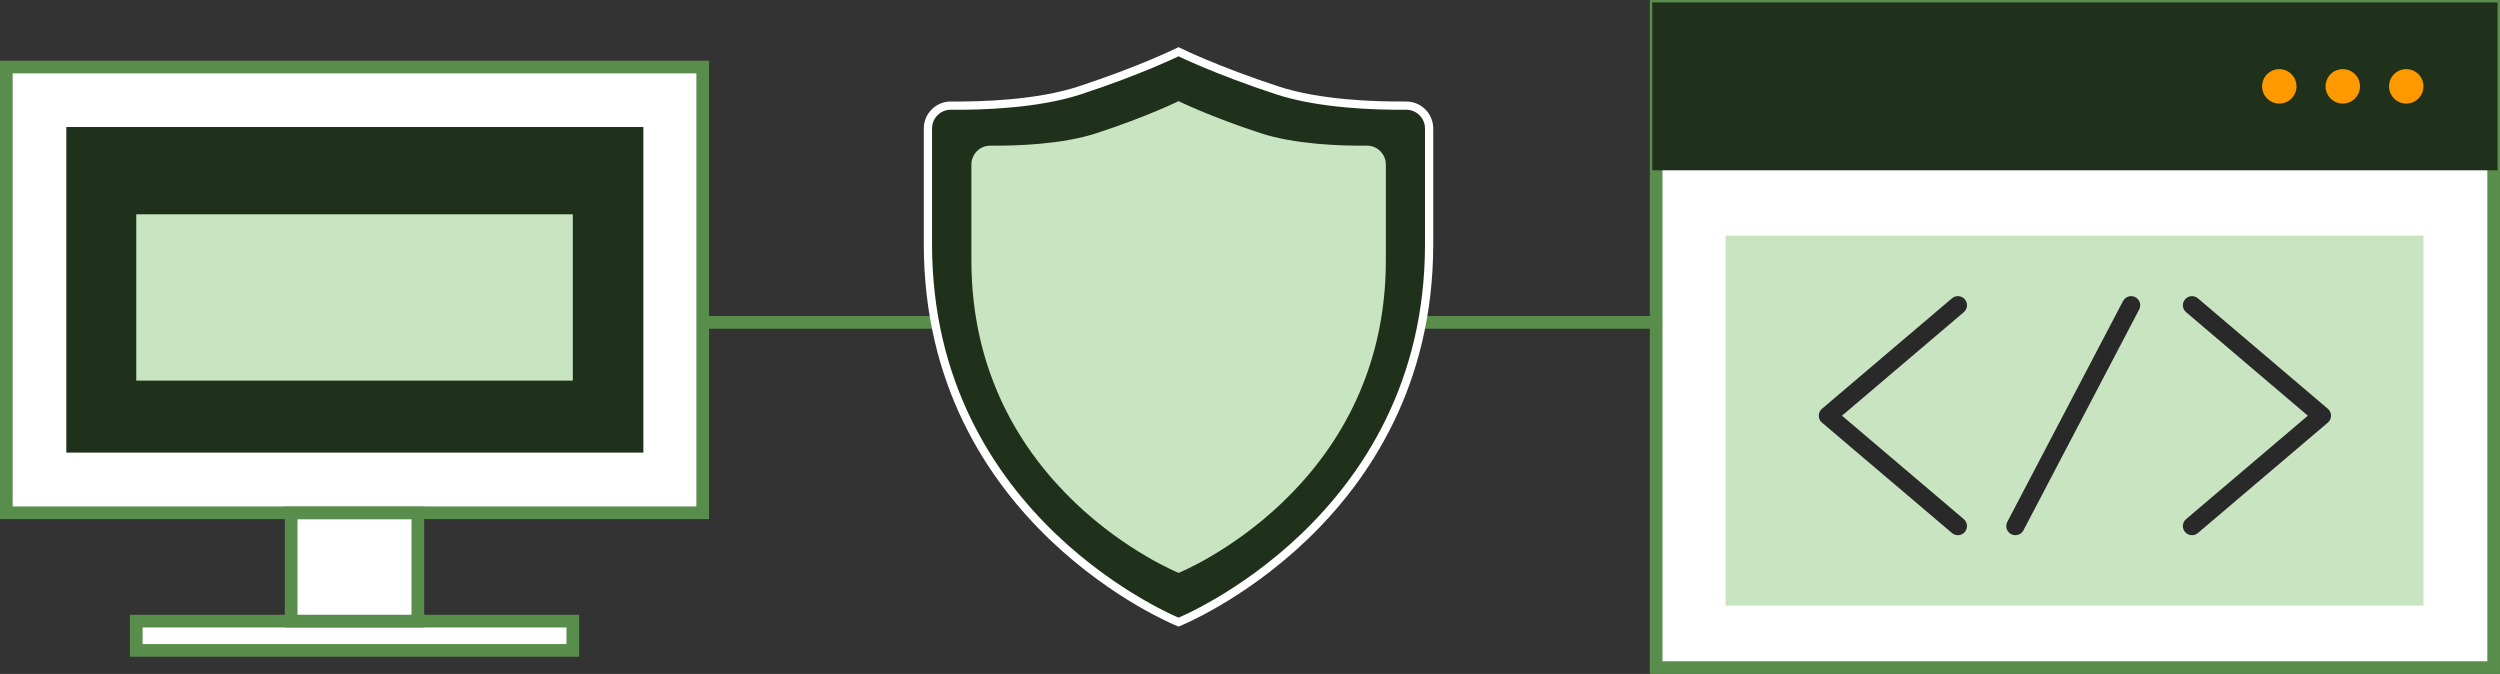
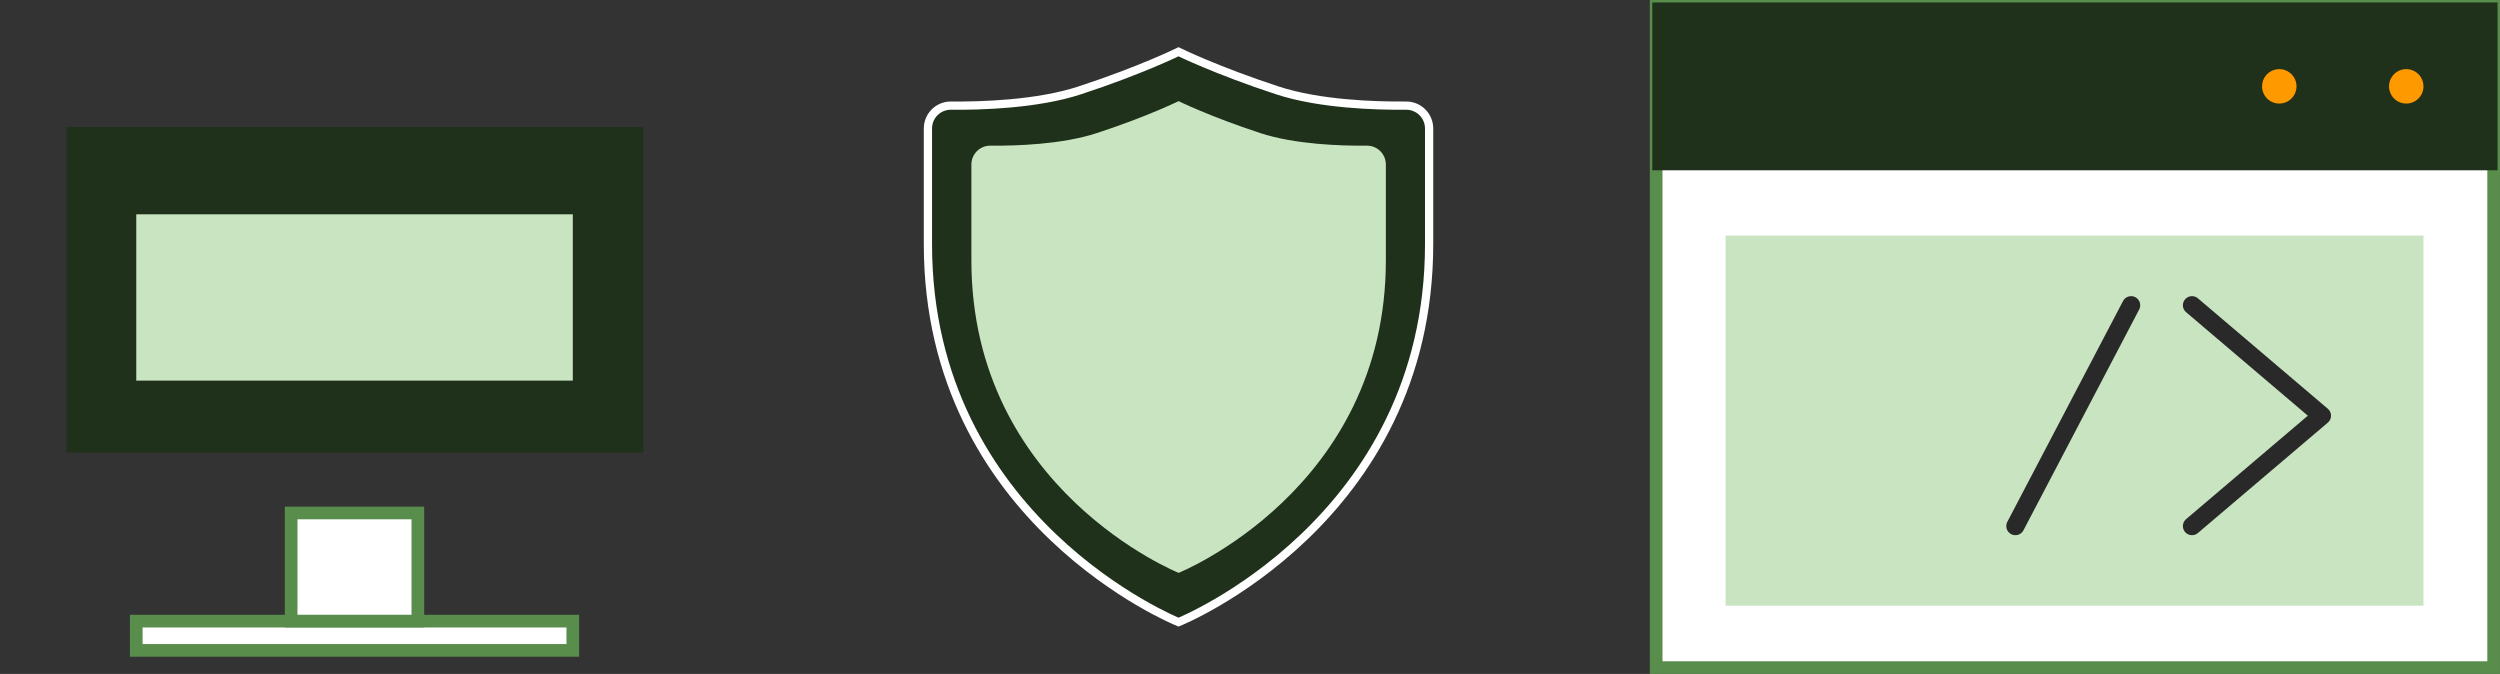
<svg xmlns="http://www.w3.org/2000/svg" id="Layer_1" data-name="Layer 1" viewBox="0 0 473.37 127.61">
  <rect x="0" y="0" width="473.37" height="127.61" fill="#333333" stroke="none" />
  <defs>
    <style>
      .cls-1, .cls-2 {
        stroke: #598d4c;
        stroke-width: 2.4px;
      }

      .cls-1, .cls-2, .cls-3, .cls-4 {
        stroke-miterlimit: 10;
      }

      .cls-1, .cls-5 {
        fill: none;
      }

      .cls-2 {
        fill: #fff;
      }

      .cls-5 {
        stroke: #292929;
        stroke-linecap: round;
        stroke-linejoin: round;
        stroke-width: 3.45px;
      }

      .cls-3 {
        stroke: #1f311b;
        stroke-width: 1.47px;
      }

      .cls-3, .cls-6, .cls-4 {
        fill: #1f311b;
      }

      .cls-7 {
        fill: #c9e4c1;
      }

      .cls-8 {
        fill: #f90;
      }

      .cls-4 {
        stroke: #fff;
        stroke-width: 1.56px;
      }
    </style>
  </defs>
  <g>
    <g>
      <rect class="cls-2" x="313.59" y="1.2" width="158.58" height="125.21" />
      <rect class="cls-3" x="313.59" y="1.2" width="158.58" height="30.31" />
      <g>
        <circle class="cls-8" cx="431.58" cy="16.35" r="3.26" />
-         <circle class="cls-8" cx="443.6" cy="16.35" r="3.26" />
        <circle class="cls-8" cx="455.62" cy="16.35" r="3.26" />
      </g>
    </g>
    <rect class="cls-7" x="326.74" y="44.61" width="132.14" height="70.07" />
    <line class="cls-5" x1="381.61" y1="99.61" x2="403.52" y2="57.8" />
    <polyline class="cls-5" points="415.05 99.61 439.65 78.71 415.05 57.8" />
-     <polyline class="cls-5" points="370.72 99.61 346.11 78.71 370.72 57.8" />
  </g>
  <g>
-     <rect class="cls-2" x="1.2" y="12.69" width="131.86" height="84.4" />
    <rect class="cls-6" x="12.56" y="24.05" width="109.26" height="61.65" />
    <rect class="cls-2" x="25.8" y="117.61" width="82.66" height="5.54" />
    <rect class="cls-2" x="55.13" y="97.13" width="23.99" height="20.47" />
  </g>
-   <line class="cls-1" x1="133.06" y1="61.04" x2="313.59" y2="61.04" />
  <rect class="cls-7" x="25.8" y="40.58" width="82.66" height="31.49" />
  <g>
    <path class="cls-4" d="m266.24,20c-5.83.05-16.37-.27-24.33-2.87-11.6-3.8-18.76-7.33-18.76-7.33,0,0-7.16,3.53-18.76,7.33-7.96,2.6-18.5,2.93-24.33,2.87-2.4-.02-4.36,1.92-4.36,4.33v21.91c0,52.52,47.45,71.56,47.45,71.56,0,0,47.45-19.04,47.45-71.56v-21.91c0-2.4-1.96-4.35-4.36-4.33Z" />
    <path class="cls-7" d="m258.79,27.58c-4.83.05-13.54-.22-20.12-2.37-9.59-3.14-15.51-6.06-15.51-6.06,0,0-5.92,2.92-15.51,6.06-6.58,2.15-15.3,2.42-20.12,2.37-1.99-.02-3.6,1.59-3.6,3.58v18.12c0,43.44,39.24,59.19,39.24,59.19,0,0,39.24-15.75,39.24-59.19v-18.12c0-1.99-1.62-3.6-3.6-3.58Z" />
  </g>
</svg>